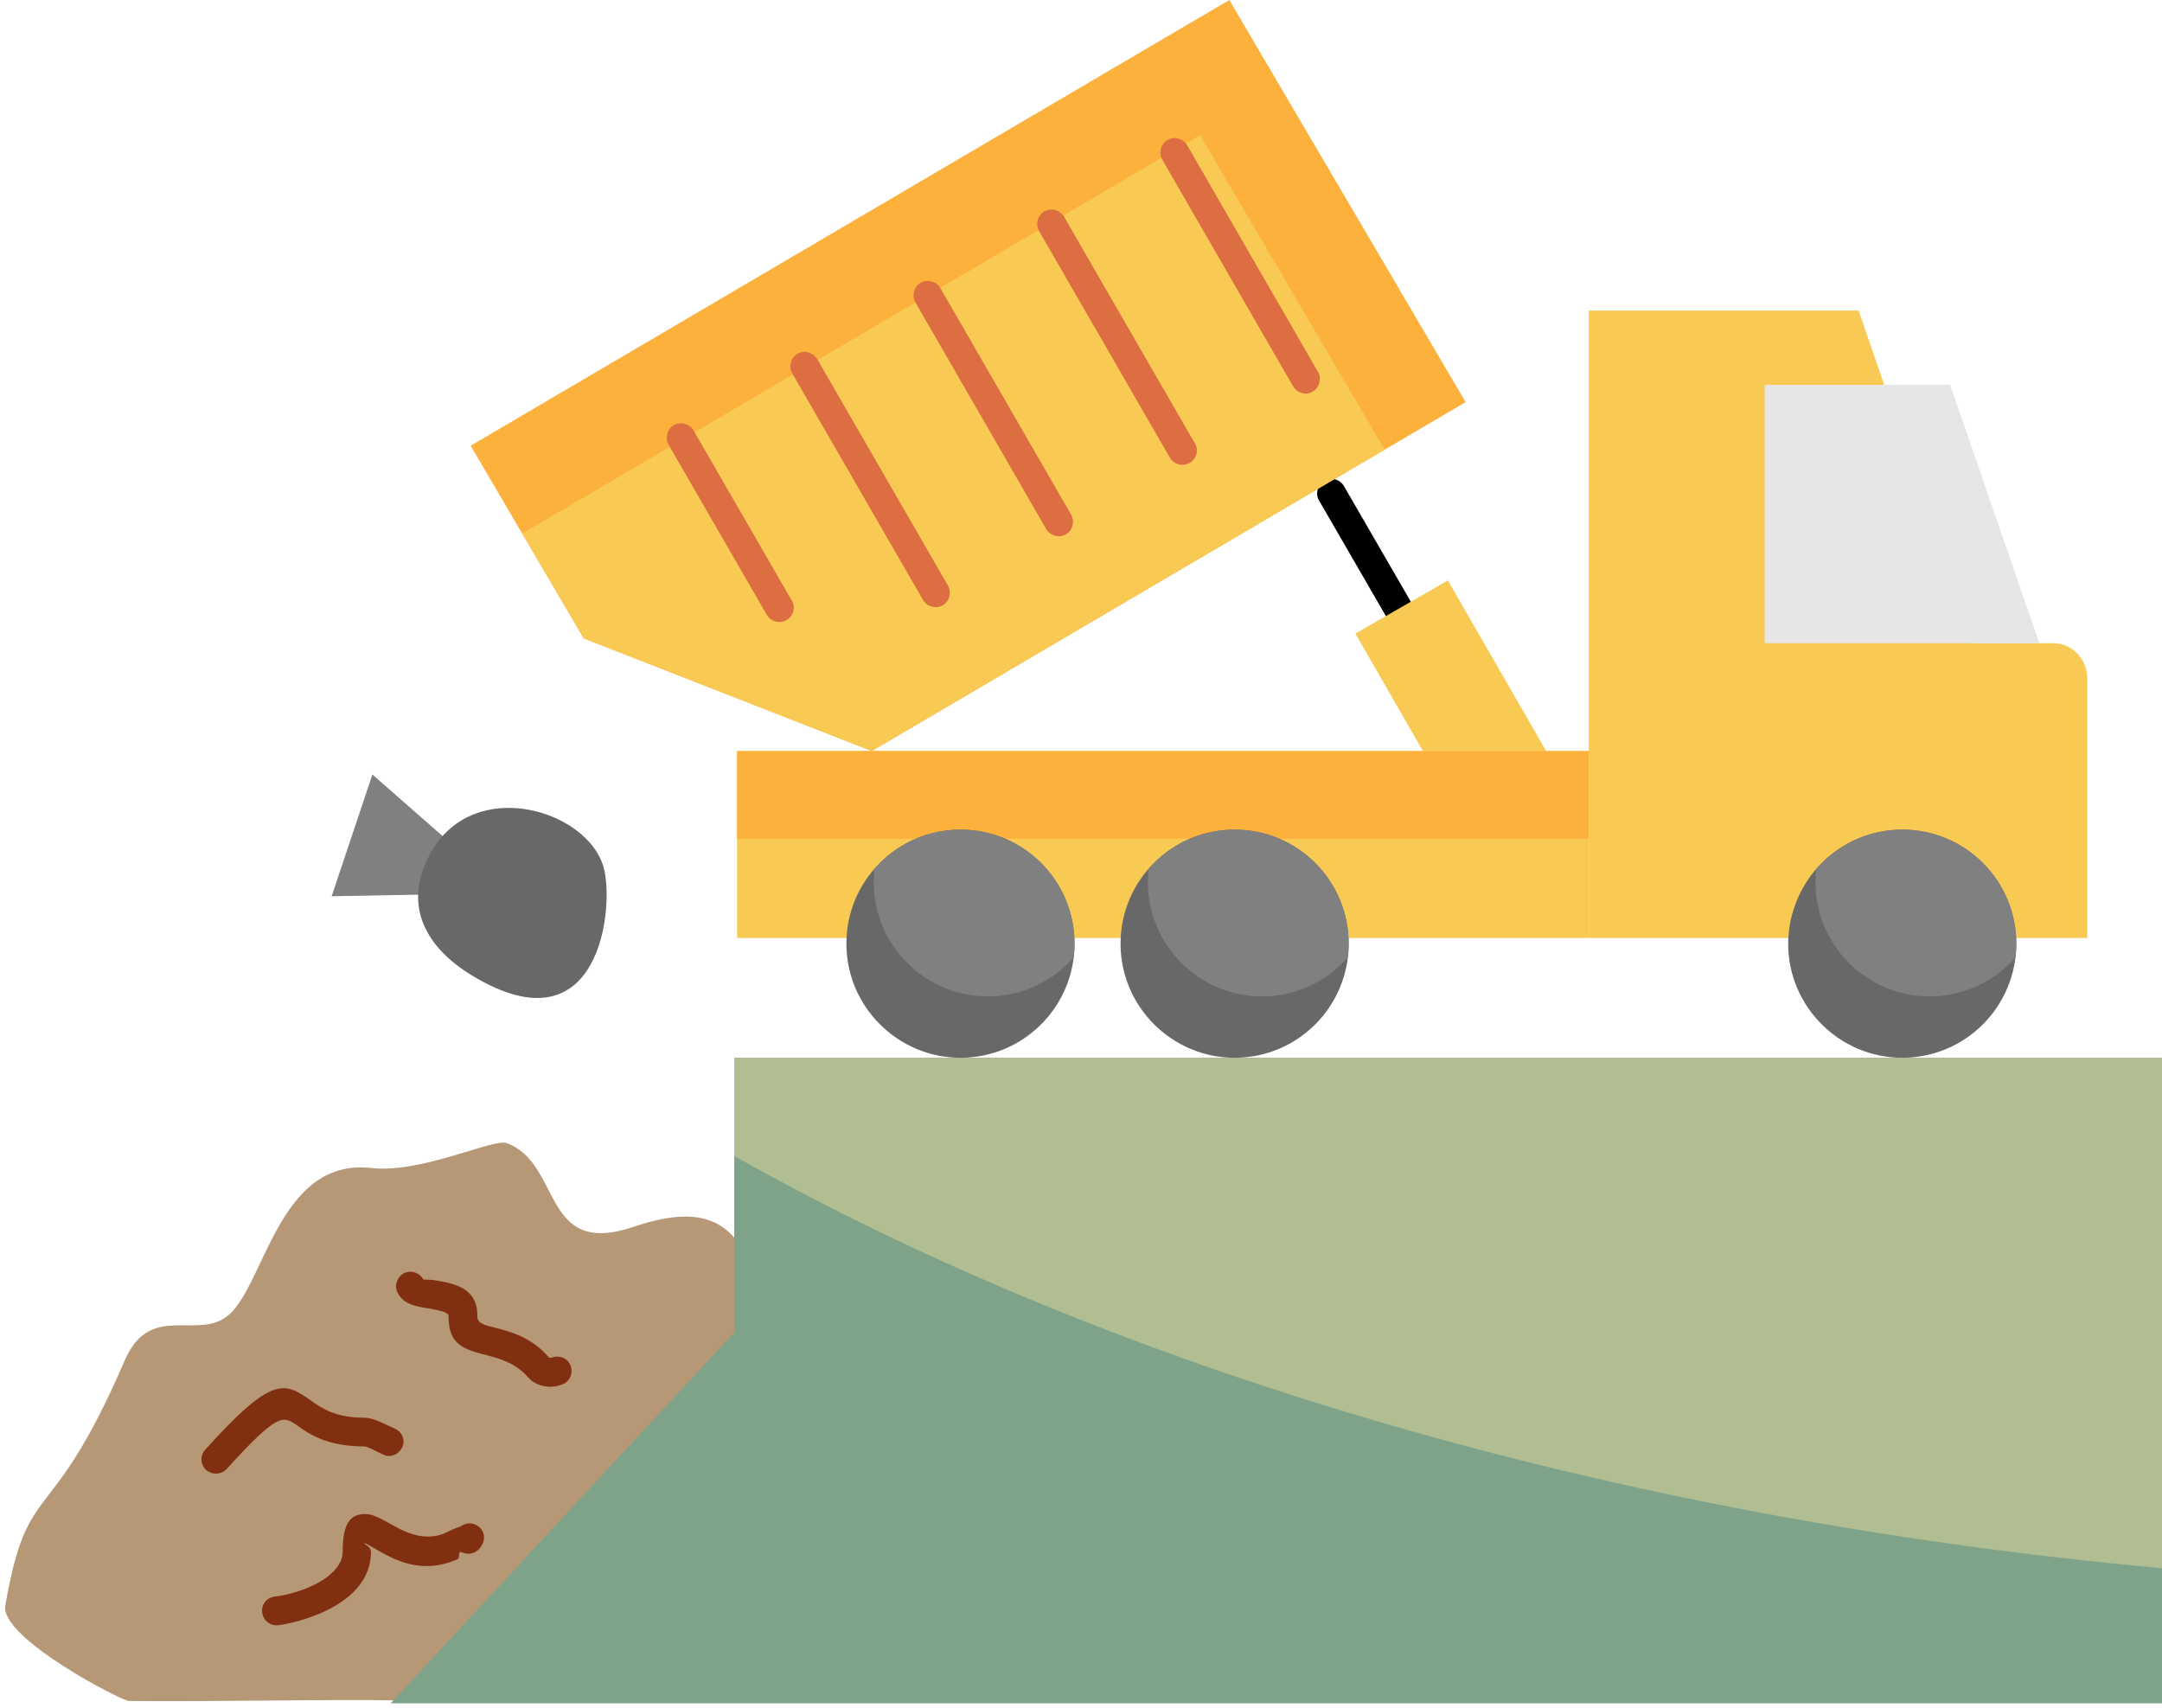
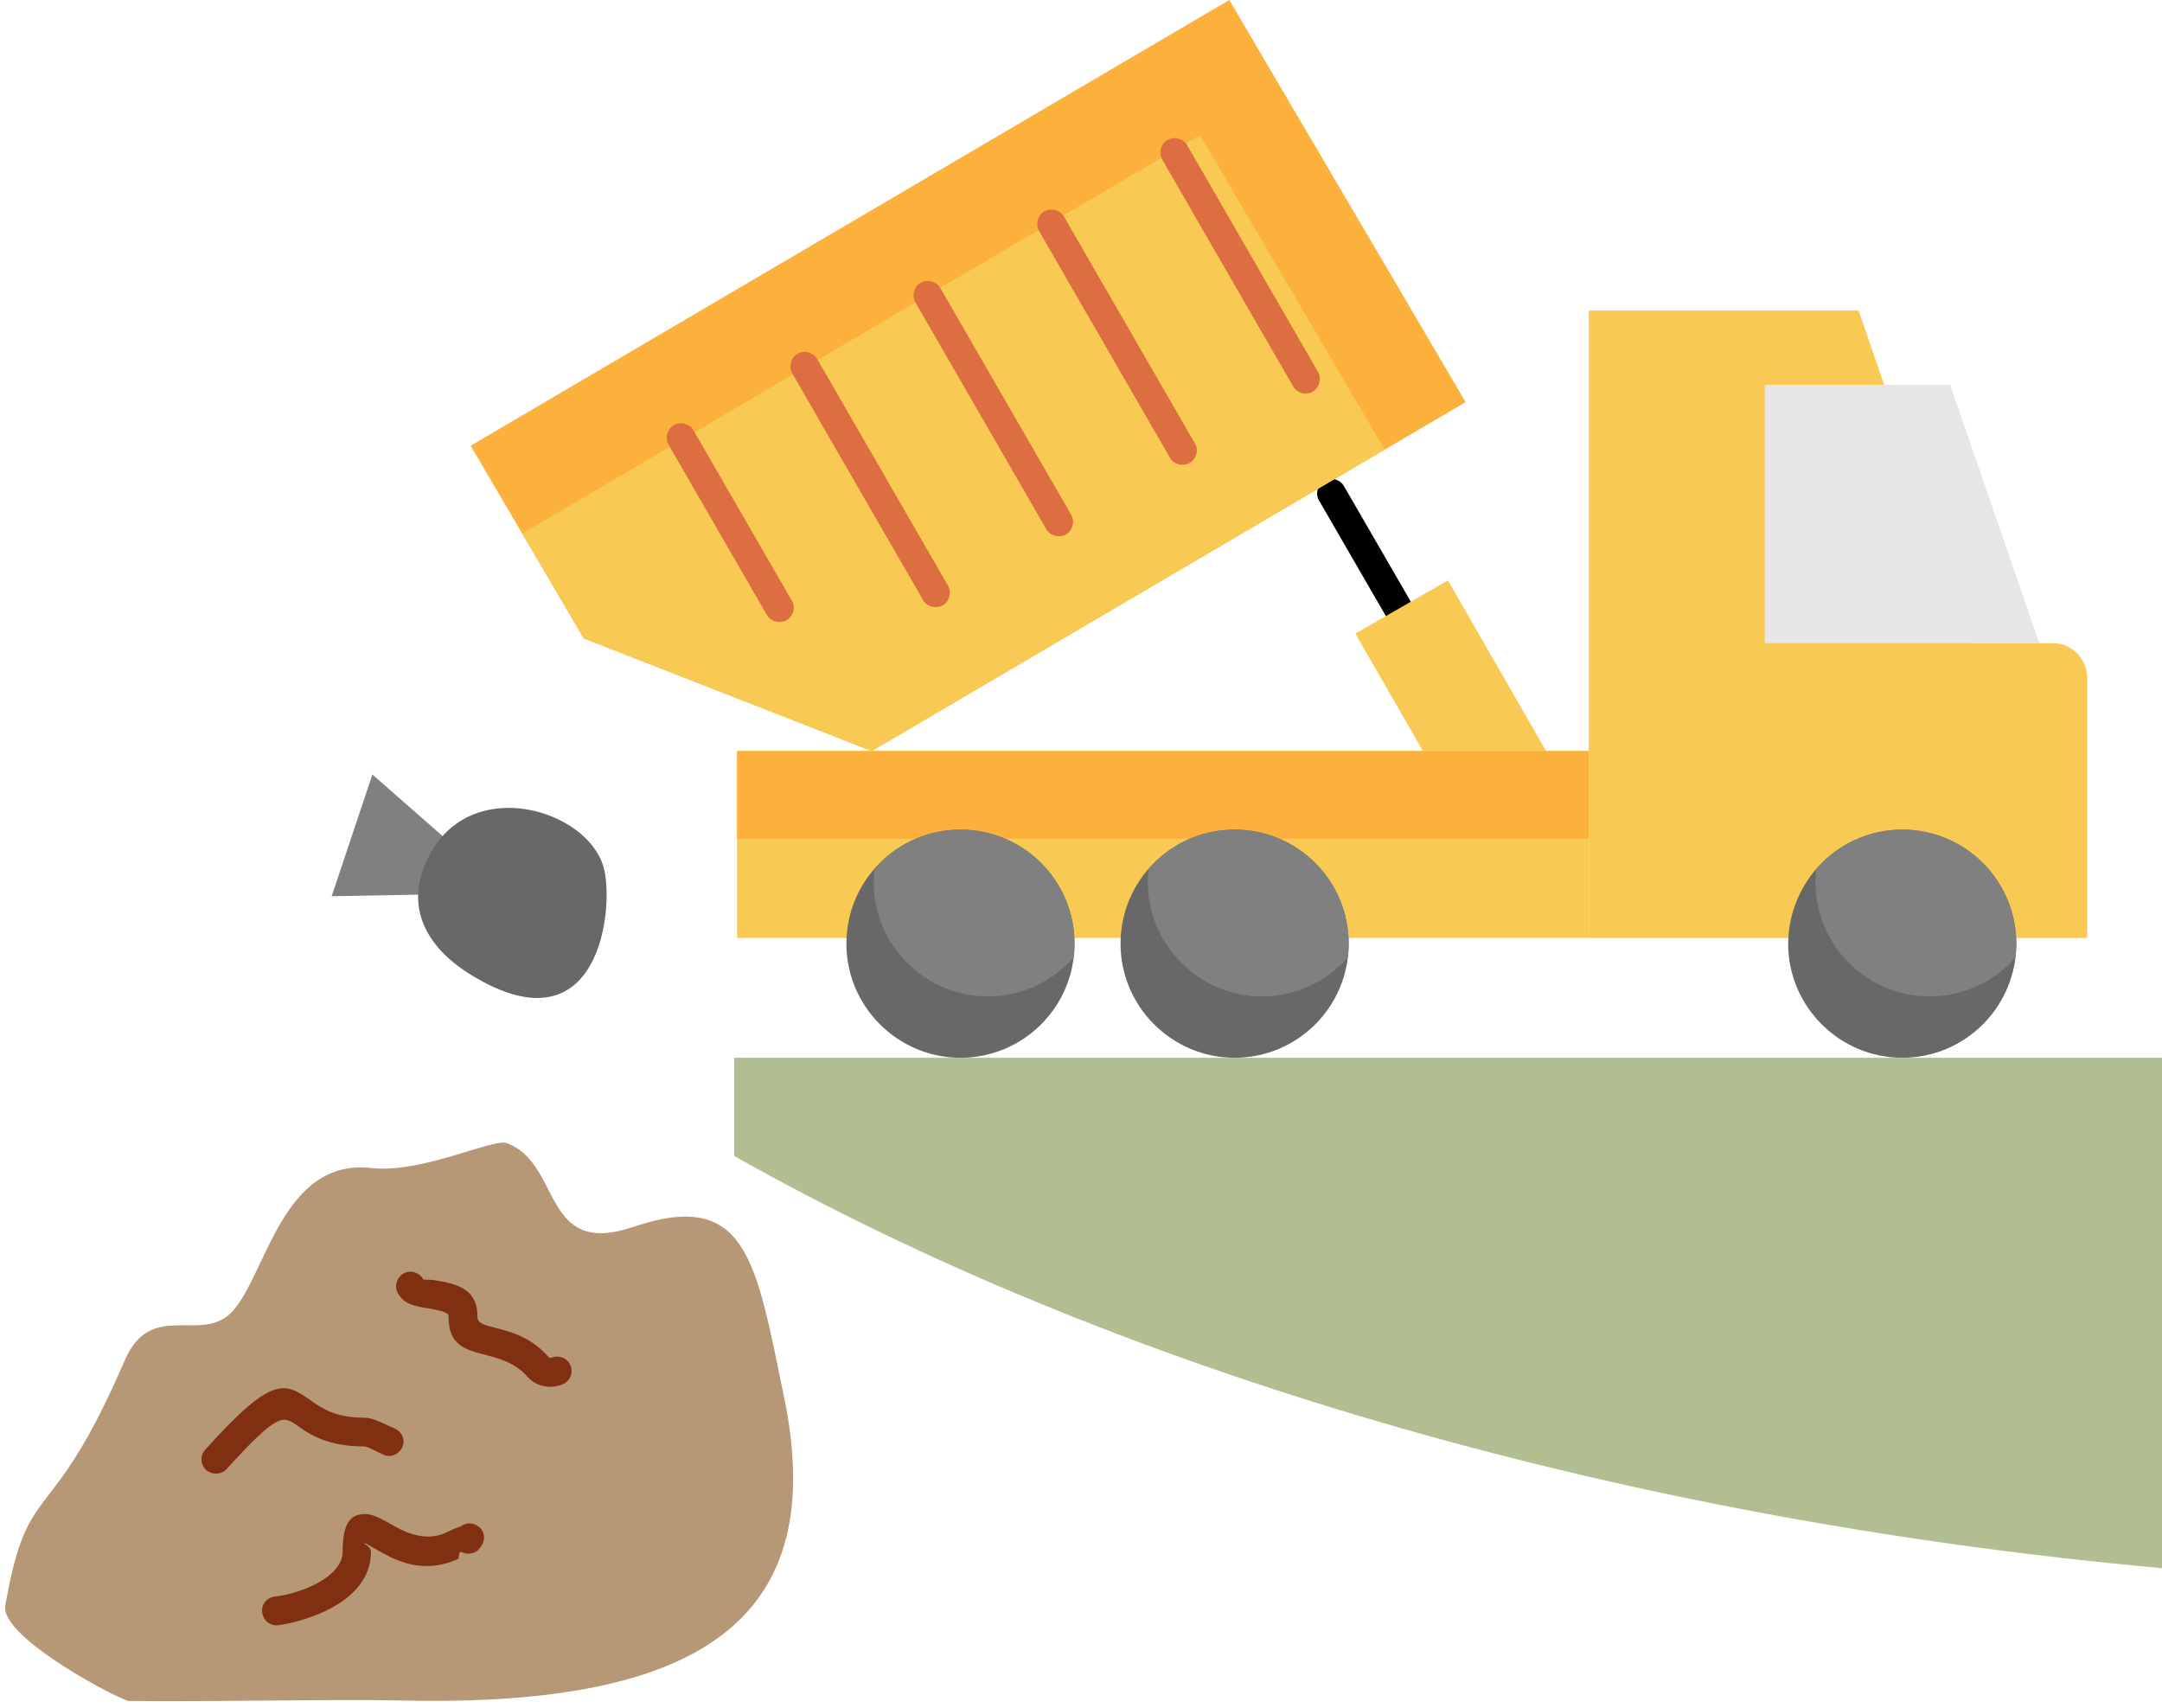
<svg xmlns="http://www.w3.org/2000/svg" height="356.3" preserveAspectRatio="xMidYMid meet" version="1.0" viewBox="29.9 78.3 451.1 356.3" width="451.1" zoomAndPan="magnify">
  <g>
    <g>
      <path d="M305.1,182.7c-0.8-1.4-0.3-3.3,1.1-4.1c1.4-0.8,3.3-0.3,4.1,1.1l14,24.2c0.8,1.4,0.3,3.3-1.1,4.1c-1.4,0.8-3.3,0.3-4.1-1.1 L305.1,182.7z" />
    </g>
    <g>
      <path clip-rule="evenodd" d="M31,413.3c4.8-27.4,9.3-14.9,24.9-51.1c5.6-13,16.2-3.2,22.6-10.4c7-7.8,10.4-31.9,28.9-29.8 c10.3,1.2,25.4-6.2,28.2-5.2c11.6,4.2,7.2,24,26.4,17.5c23.9-8.1,25.6,7.2,31.5,35.5c9.3,45.1-15.5,64.8-79.8,63.3 c-14.6-0.3-39.8,0.3-56.9,0.1C55.5,433.3,29.9,420.1,31,413.3L31,413.3z" fill="#b79876" fill-rule="evenodd" />
    </g>
    <g>
      <path clip-rule="evenodd" d="M361.4 235L361.4 274 183.7 274 183.7 235 217.1 235z" fill="#f8c953" fill-rule="evenodd" />
    </g>
    <g>
      <path clip-rule="evenodd" d="M361.4,143.1h56.3l23.9,69.4h16.7c3.9,0,7.1,3.3,7.1,7.3V274h-104V143.1z" fill="#f8c953" fill-rule="evenodd" />
    </g>
    <g>
      <path clip-rule="evenodd" d="M436.8 158.6L455.4 212.5 398.1 212.5 398.1 158.6z" fill="#e6e6e6" fill-rule="evenodd" />
    </g>
    <g>
      <path clip-rule="evenodd" d="M426.8,251.4c13.2,0,23.8,10.7,23.8,23.8c0,13.1-10.6,23.8-23.8,23.8c-13.1,0-23.8-10.7-23.8-23.8 C403.1,262,413.7,251.4,426.8,251.4L426.8,251.4z" fill="#686868" fill-rule="evenodd" />
    </g>
    <g>
      <path clip-rule="evenodd" d="M426.8,251.4c13.2,0,23.8,10.7,23.8,23.8c0,0.9-0.1,1.8-0.1,2.8c-4.4,5-10.8,8.2-18,8.2 c-13.1,0-23.8-10.7-23.8-23.8c0-0.9,0.1-1.8,0.1-2.7C413.2,254.6,419.7,251.4,426.8,251.4L426.8,251.4z" fill="#808080" fill-rule="evenodd" />
    </g>
    <g>
      <path clip-rule="evenodd" d="M312.7 210.5L332 199.4 352.5 235 326.8 235z" fill="#f8c953" fill-rule="evenodd" />
    </g>
    <g>
-       <path clip-rule="evenodd" d="M481 299L183.1 299 183.1 356.3 111.4 433.7 183.1 433.7 481 433.7z" fill="#7fa389" fill-rule="evenodd" />
-     </g>
+       </g>
    <g>
      <path clip-rule="evenodd" d="M481,299H183.1v20.5c77.8,43.9,182.3,75.5,297.9,86V299z" fill="#b0be92" fill-rule="evenodd" />
    </g>
    <g>
      <path clip-rule="evenodd" d="M211.8 235L335.7 162.2 286.4 78.3 128.1 171.3 151.7 211.5z" fill="#fbb13c" fill-rule="evenodd" />
    </g>
    <g>
      <path clip-rule="evenodd" d="M211.8 235L318.8 172.1 280.3 106.5 138.9 189.6 151.7 211.5z" fill="#f8c953" fill-rule="evenodd" />
    </g>
    <g>
-       <path d="M272.4,111.6c-0.8-1.4-0.3-3.3,1.1-4.1c1.4-0.8,3.3-0.3,4.1,1.1l27.3,47.3c0.8,1.4,0.3,3.3-1.1,4.1 c-1.4,0.9-3.3,0.3-4.1-1.1L272.4,111.6z M169.4,171.1c-0.8-1.4-0.3-3.3,1.1-4.1c1.4-0.8,3.3-0.3,4.1,1.1l20.5,35.5 c0.9,1.4,0.3,3.3-1.1,4.1c-1.4,0.8-3.3,0.3-4.1-1.1L169.4,171.1z M195.2,156.2c-0.8-1.4-0.3-3.3,1.1-4.1c1.4-0.8,3.2-0.3,4.1,1.1 l27.3,47.3c0.8,1.4,0.3,3.3-1.1,4.1c-1.4,0.8-3.3,0.3-4.1-1.1L195.2,156.2z M220.9,141.4c-0.8-1.4-0.3-3.3,1.1-4.1 c1.4-0.8,3.3-0.3,4.1,1.1l27.3,47.3c0.8,1.4,0.3,3.3-1.1,4.1c-1.4,0.8-3.3,0.3-4.1-1.1L220.9,141.4z M246.7,126.5 c-0.8-1.4-0.3-3.3,1.1-4.1c1.4-0.8,3.3-0.3,4.1,1.1l27.3,47.3c0.9,1.4,0.3,3.3-1.1,4.1c-1.4,0.8-3.3,0.3-4.1-1.1L246.7,126.5z" fill="#dd6e42" />
+       <path d="M272.4,111.6c-0.8-1.4-0.3-3.3,1.1-4.1c1.4-0.8,3.3-0.3,4.1,1.1l27.3,47.3c0.8,1.4,0.3,3.3-1.1,4.1 c-1.4,0.9-3.3,0.3-4.1-1.1L272.4,111.6z M169.4,171.1c-0.8-1.4-0.3-3.3,1.1-4.1c1.4-0.8,3.3-0.3,4.1,1.1l20.5,35.5 c0.9,1.4,0.3,3.3-1.1,4.1c-1.4,0.8-3.3,0.3-4.1-1.1L169.4,171.1z M195.2,156.2c-0.8-1.4-0.3-3.3,1.1-4.1c1.4-0.8,3.2-0.3,4.1,1.1 l27.3,47.3c0.8,1.4,0.3,3.3-1.1,4.1c-1.4,0.8-3.3,0.3-4.1-1.1L195.2,156.2z M220.9,141.4c-0.8-1.4-0.3-3.3,1.1-4.1 c1.4-0.8,3.3-0.3,4.1,1.1l27.3,47.3c0.8,1.4,0.3,3.3-1.1,4.1c-1.4,0.8-3.3,0.3-4.1-1.1L220.9,141.4z M246.7,126.5 c-0.8-1.4-0.3-3.3,1.1-4.1c1.4-0.8,3.3-0.3,4.1,1.1l27.3,47.3c0.9,1.4,0.3,3.3-1.1,4.1c-1.4,0.8-3.3,0.3-4.1-1.1L246.7,126.5" fill="#dd6e42" />
    </g>
    <g>
      <path d="M87.9,417.4c-1.6,0.2-3.1-1-3.3-2.7s1-3.1,2.7-3.3c2.2-0.2,7.3-1.4,10.9-4.1c1.8-1.4,3.2-3.1,3.2-5.3 c0-5.9,1.6-7.8,4.7-7.8c1.6,0,3.1,0.9,5,1.9c2.8,1.6,6.8,3.9,11.4,2.2l0.2-0.1c0.8-0.4,2-1,3.3-1.4c1-0.8,2.5-0.9,3.6-0.1 c1.4,0.9,1.7,2.8,0.7,4.2l-0.2,0.3l0,0c-0.8,1.2-2.4,1.6-3.8,1c-0.9-0.5-0.4,1.1-0.9,1.4c-0.4,0.2-0.6,0.3-0.7,0.3 c-7.3,2.9-12.8-0.3-16.6-2.5c-1.1-0.6-1.9-1.1-2-1.1c-0.8,0,1.2,0.5,1.2,1.8c0,4.4-2.4,7.7-5.7,10.1 C97.1,415.5,90.6,417.1,87.9,417.4L87.9,417.4z" fill="#803011" />
    </g>
    <g>
      <path d="M112.9,348.1c-0.8-1.4-0.2-3.3,1.2-4.1c1.5-0.8,3.3-0.2,4.1,1.2c0.1,0.2,1,0,2.3,0.2c4.3,0.7,9.1,1.6,9,7.6 c0,1.4,1.5,1.8,3.6,2.3c3.5,0.9,7.7,2,11.4,6.3c0.2,0,0.5,0,0.7-0.1c1.6-0.5,3.3,0.3,3.8,1.9c0.5,1.6-0.3,3.3-1.9,3.8 c-1.1,0.4-2.4,0.6-3.7,0.3c-1.2-0.2-2.4-0.8-3.4-1.9c-2.5-2.9-5.8-3.8-8.4-4.5c-4.7-1.2-8.2-2.1-8.1-8.2c0-0.9-2.2-1.2-4.1-1.6 C116.7,350.9,114.2,350.5,112.9,348.1L112.9,348.1z" fill="#803011" />
    </g>
    <g>
      <path d="M77.2,384.8c-1.1,1.2-3,1.3-4.3,0.2c-1.2-1.1-1.3-3-0.2-4.2c14.2-15.8,16.6-14.1,22.2-10.2 c2.1,1.5,5,3.5,11,3.5c1.7,0,3.6,1,5.1,1.7c0.5,0.2,0.9,0.4,1.1,0.5c1.6,0.6,2.4,2.3,1.8,3.8s-2.3,2.4-3.8,1.8 c-0.5-0.2-1-0.5-1.7-0.8c-0.9-0.5-2.1-1-2.4-1c-7.9,0-11.7-2.6-14.4-4.6C88.9,373.8,87.9,373,77.2,384.8L77.2,384.8z" fill="#803011" />
    </g>
    <g>
      <path clip-rule="evenodd" d="M361.4 235L361.4 253.3 183.7 253.3 183.7 235 217.1 235z" fill="#fbb13c" fill-rule="evenodd" />
    </g>
    <g>
      <path clip-rule="evenodd" d="M230.3,251.4c13.2,0,23.8,10.7,23.8,23.8c0,13.1-10.6,23.8-23.8,23.8c-13.1,0-23.8-10.7-23.8-23.8 C206.5,262,217.2,251.4,230.3,251.4L230.3,251.4z" fill="#686868" fill-rule="evenodd" />
    </g>
    <g>
      <path clip-rule="evenodd" d="M230.3,251.4c13.2,0,23.8,10.7,23.8,23.8c0,0.9-0.1,1.8-0.1,2.8c-4.4,5-10.8,8.2-18,8.2 c-13.1,0-23.8-10.7-23.8-23.8c0-0.9,0.1-1.8,0.1-2.7C216.6,254.6,223.1,251.4,230.3,251.4L230.3,251.4z" fill="#808080" fill-rule="evenodd" />
    </g>
    <g>
      <path clip-rule="evenodd" d="M287.5,251.4c13.2,0,23.8,10.7,23.8,23.8c0,13.1-10.6,23.8-23.8,23.8c-13.1,0-23.8-10.7-23.8-23.8 C263.7,262,274.4,251.4,287.5,251.4L287.5,251.4z" fill="#686868" fill-rule="evenodd" />
    </g>
    <g>
      <path clip-rule="evenodd" d="M287.5,251.4c13.2,0,23.8,10.7,23.8,23.8c0,0.9-0.1,1.8-0.1,2.8c-4.4,5-10.8,8.2-18,8.2 c-13.1,0-23.8-10.7-23.8-23.8c0-0.9,0.1-1.8,0.1-2.7C273.8,254.6,280.3,251.4,287.5,251.4L287.5,251.4z" fill="#808080" fill-rule="evenodd" />
    </g>
    <g>
      <path clip-rule="evenodd" d="M107.6 239.9L127.9 257.7 125.7 264.8 99.1 265.3z" fill="#808080" fill-rule="evenodd" />
    </g>
    <g>
      <path clip-rule="evenodd" d="M119.9,256c-6.2,10.8-1.4,19.9,8.6,25.9c26.8,16.2,29.7-14.7,27.3-22.8C152.3,247.3,129,240.2,119.9,256 L119.9,256z" fill="#686868" fill-rule="evenodd" />
    </g>
  </g>
</svg>